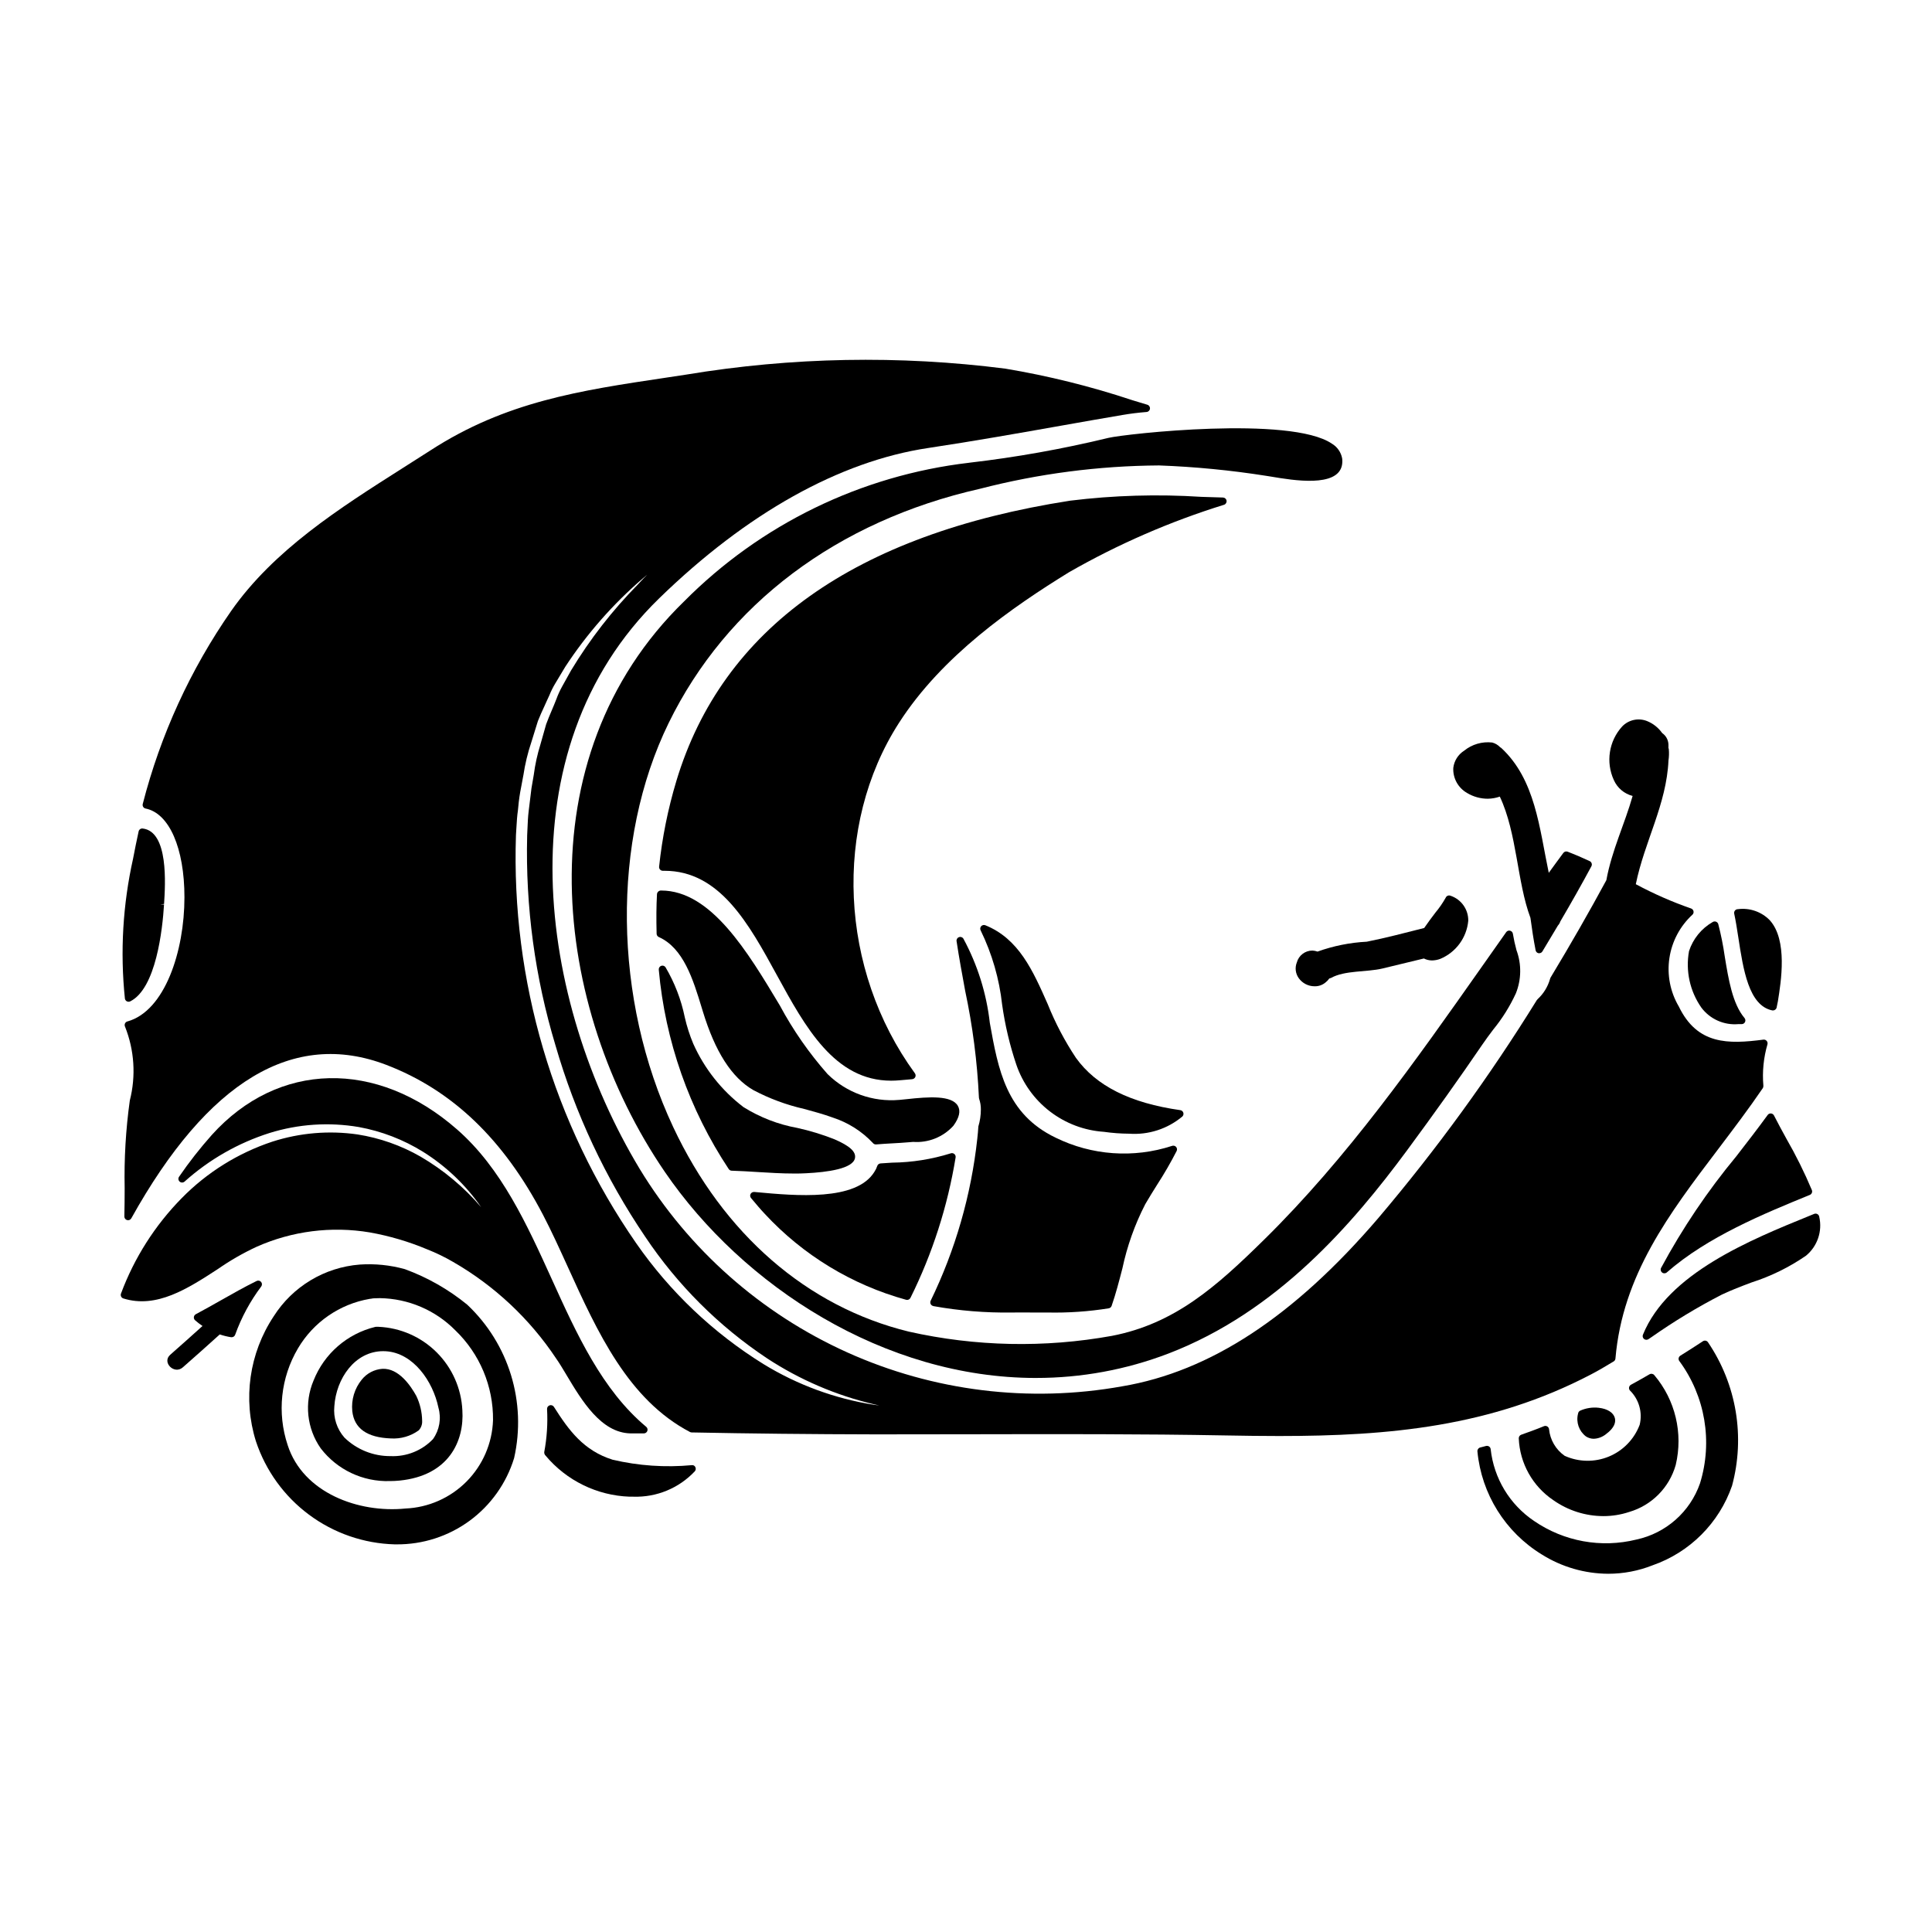
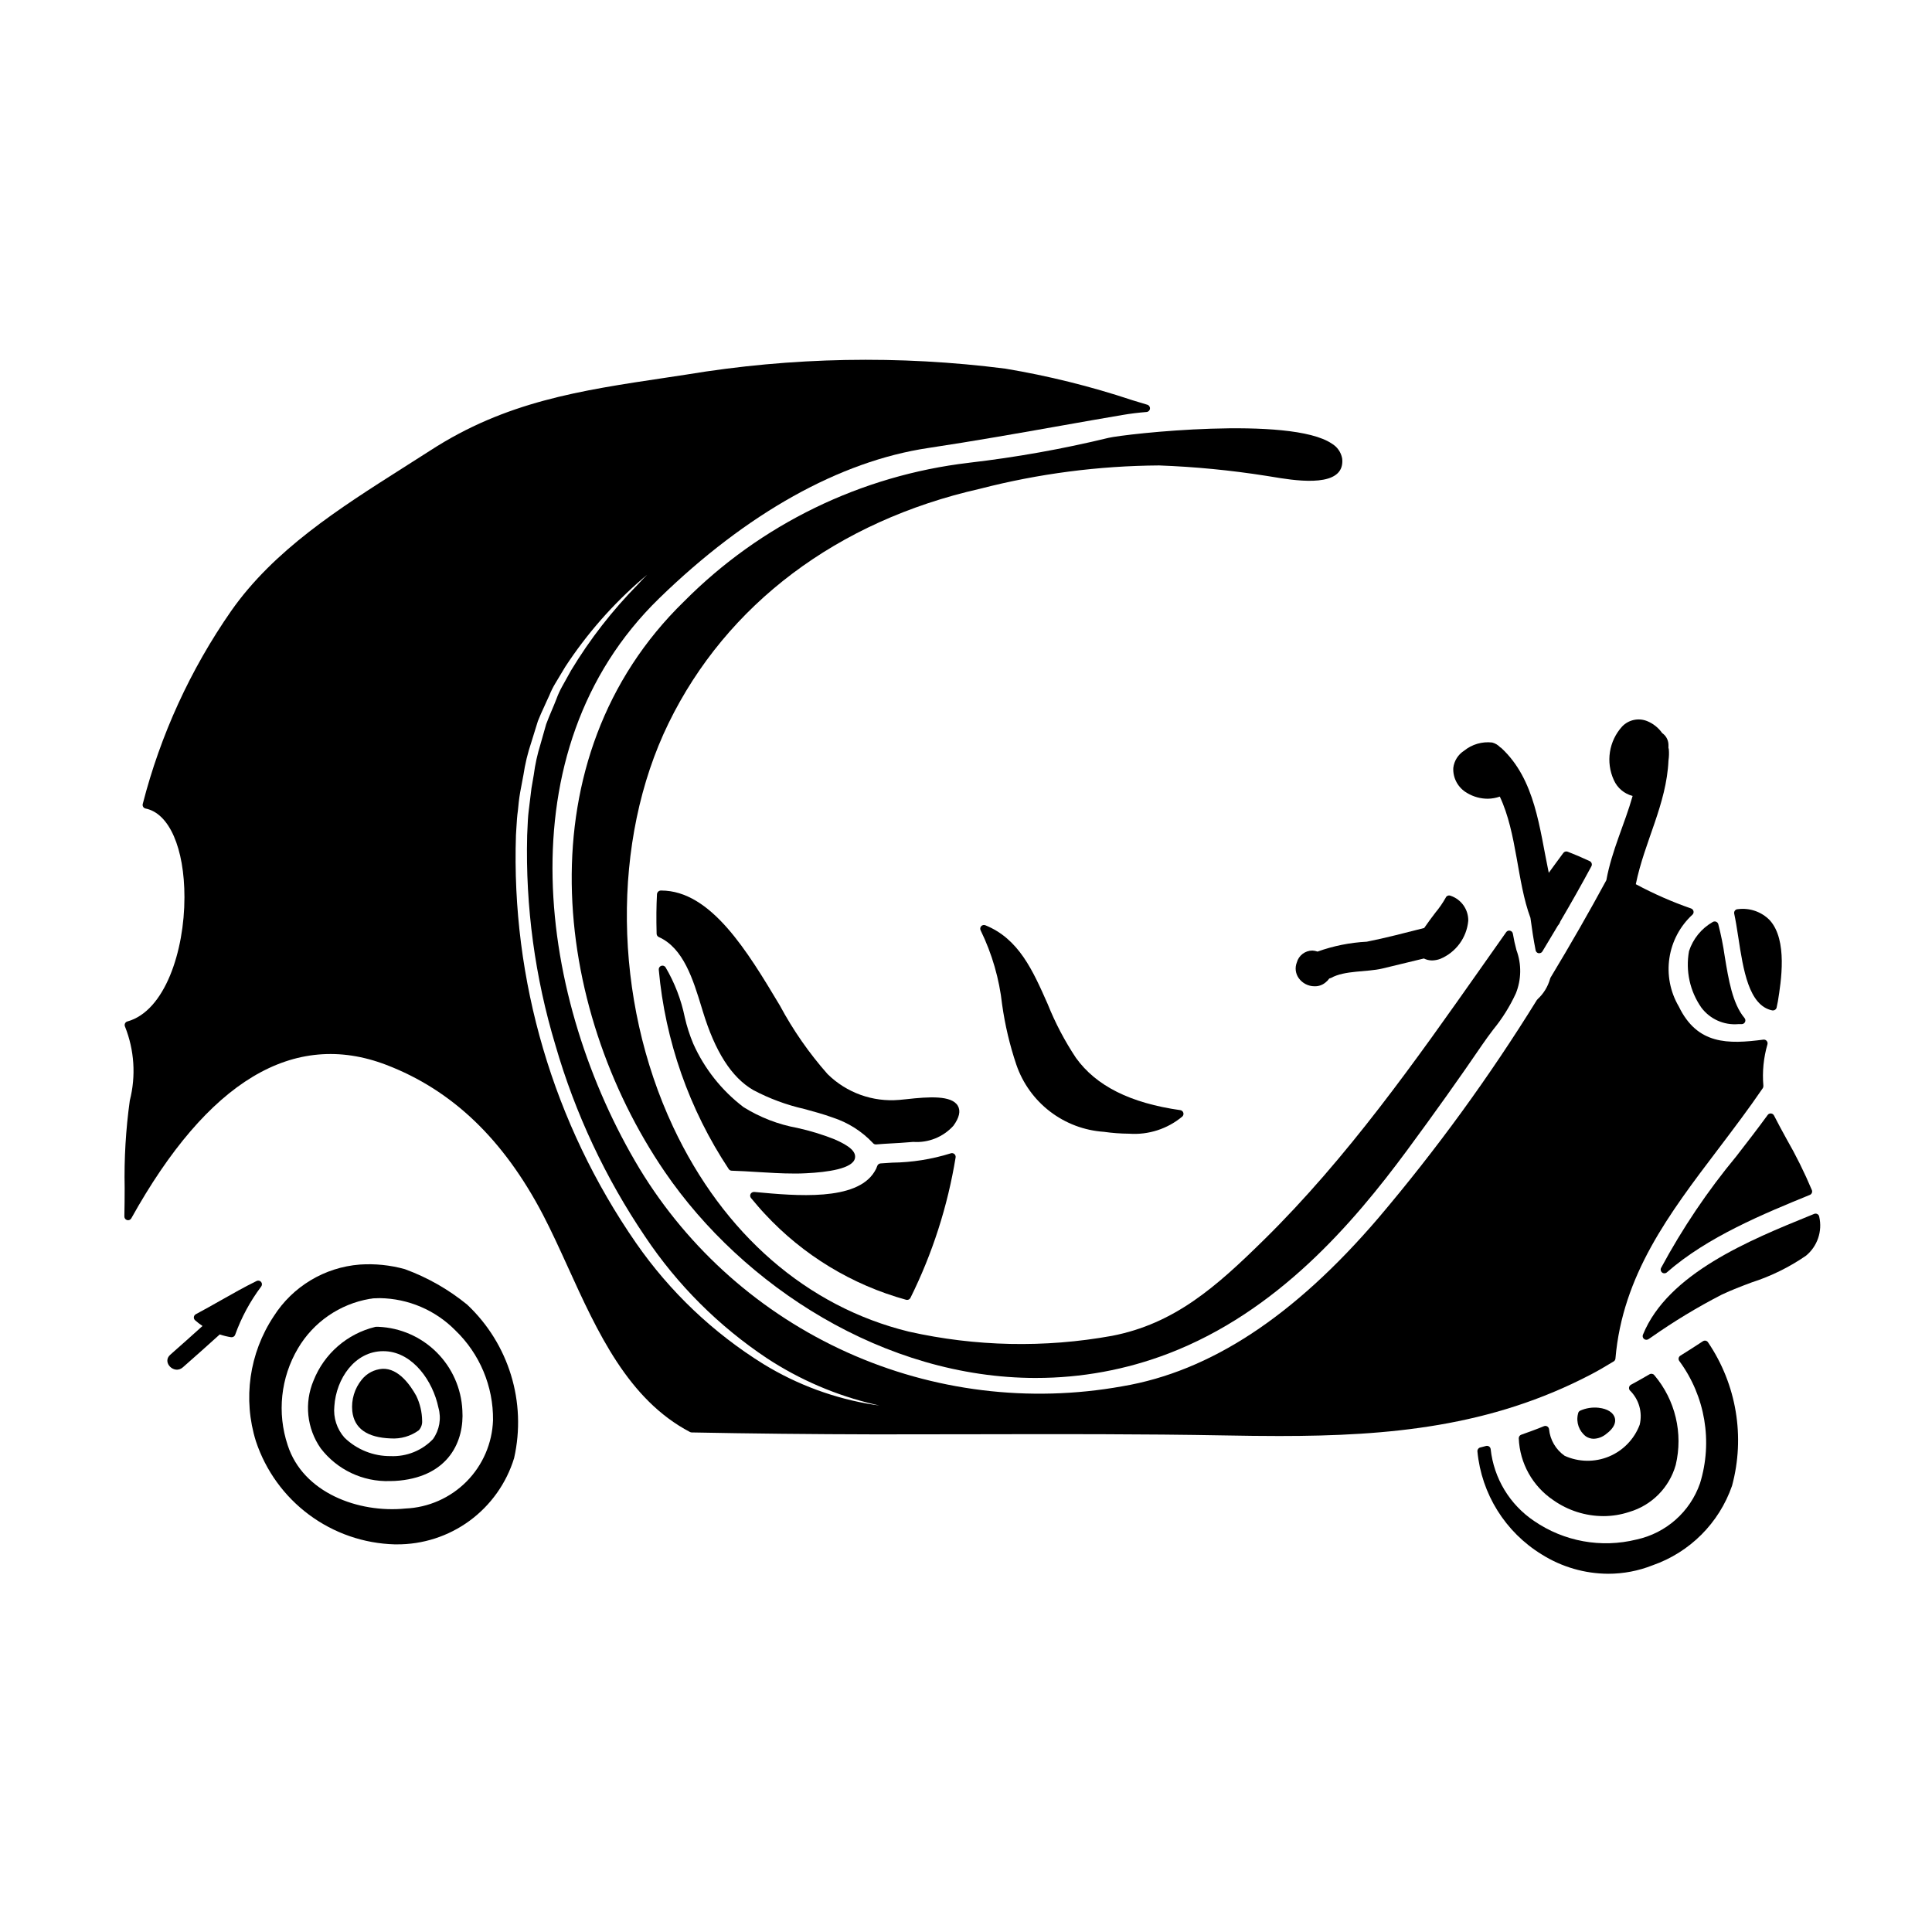
<svg xmlns="http://www.w3.org/2000/svg" fill="#000000" width="800px" height="800px" version="1.1" viewBox="144 144 512 512">
  <g>
    <path d="m329.94 410.99 0.305 0.996c3.269 10.738 7.644 17.57 13.383 20.891h-0.004c4.262 2.258 8.805 3.941 13.512 5.008 2.492 0.676 5.07 1.379 7.551 2.277h-0.004c4.051 1.316 7.707 3.629 10.629 6.727 0.184 0.25 0.477 0.395 0.785 0.395h0.086c1.426-0.125 2.856-0.203 4.281-0.285 1.43-0.078 2.926-0.16 4.383-0.293l1.18-0.094 0.008 0.004c4.008 0.281 7.926-1.297 10.625-4.277 1.574-2.156 1.969-3.938 1.18-5.285-1.637-2.816-7.633-2.422-13.625-1.758-0.75 0.082-1.398 0.152-1.883 0.188v-0.004c-7.035 0.621-13.988-1.883-19.02-6.84-4.91-5.559-9.156-11.668-12.66-18.203-8.551-14.273-18.234-30.438-31.438-30.438-0.555-0.027-1.035 0.379-1.105 0.93-0.172 3.148-0.203 6.586-0.098 10.527 0.012 0.379 0.238 0.715 0.582 0.871 6.543 2.922 9.094 11.285 11.348 18.664z" />
    <path d="m457.59 438.88c-0.109-0.359-0.418-0.621-0.785-0.676-13.266-1.883-22.316-6.414-27.672-13.863-2.973-4.477-5.481-9.246-7.477-14.234-3.938-8.895-7.633-17.297-16.531-20.906-0.387-0.152-0.828-0.051-1.109 0.258-0.277 0.312-0.328 0.77-0.121 1.133 3.008 6.176 4.93 12.82 5.68 19.645 0.758 5.406 2.016 10.727 3.758 15.898 1.684 4.93 4.785 9.25 8.918 12.418 4.133 3.172 9.109 5.047 14.305 5.394 2.211 0.316 4.441 0.48 6.672 0.496 5.117 0.367 10.176-1.27 14.113-4.559 0.266-0.262 0.363-0.648 0.25-1.004z" />
    <path d="m400.79 266.64c-28.598 3.348-55.211 16.297-75.496 36.73-42.762 41.602-34.938 107.54-5.117 151.18 20.727 30.309 58.164 54.629 98.371 54.625l0.004-0.004c11.98 0.012 23.859-2.172 35.051-6.453 28.957-11.09 48.984-34.551 63.191-53.746 7.359-9.969 13.914-19.172 20.031-28.137 0.906-1.344 1.891-2.652 2.883-3.973 2.402-2.934 4.422-6.16 6.008-9.605 1.473-3.66 1.535-7.742 0.168-11.441-0.395-1.445-0.715-2.91-0.961-4.387-0.066-0.387-0.363-0.699-0.746-0.785-0.391-0.098-0.801 0.059-1.027 0.391-2.195 3.109-4.387 6.219-6.574 9.332-17.43 24.754-35.457 50.398-57.59 72.168-12.676 12.477-23.695 22.273-40.336 25.484h-0.004c-17.832 3.223-36.129 2.84-53.812-1.129-26.949-6.59-49.121-25.844-62.438-54.227-15.91-33.918-16.391-75.918-1.219-107.01 15.383-31.512 44.695-53.574 82.531-62.125 15.508-4.004 31.449-6.082 47.465-6.184 9.504 0.352 18.977 1.273 28.375 2.754 0.371 0.055 0.863 0.133 1.445 0.23 5.68 0.953 17.508 2.934 18.652-3.09l-0.004 0.004c0.109-0.59 0.121-1.195 0.039-1.789-0.309-1.629-1.305-3.047-2.734-3.891-10.98-7.449-54.656-2.586-59.18-1.527h0.004c-12.18 2.953-24.531 5.156-36.98 6.598z" />
    <path d="m337.95 454.25c2.269 0.066 4.562 0.207 6.848 0.352 3.148 0.191 6.394 0.395 9.621 0.395 1.078 0 2.156 0 3.231-0.074 5.617-0.277 12.418-1.199 12.93-4.019 0.309-1.684-1.375-3.219-5.445-4.984-3.195-1.266-6.484-2.269-9.84-3.008-5.059-0.918-9.895-2.789-14.258-5.512-5.773-4.394-10.352-10.168-13.312-16.789-0.953-2.266-1.703-4.613-2.25-7.008-0.957-4.684-2.688-9.176-5.117-13.293-0.258-0.363-0.73-0.504-1.148-0.348-0.414 0.16-0.676 0.578-0.629 1.023 1.695 18.883 8.074 37.051 18.555 52.852 0.188 0.262 0.492 0.418 0.816 0.414z" />
-     <path d="m391.34 490.13c6.852 1.234 13.809 1.805 20.77 1.699 1.863-0.027 3.797 0 5.766 0h3.723c5.438 0.117 10.871-0.254 16.238-1.113 0.348-0.062 0.637-0.309 0.754-0.645 1.117-3.223 1.992-6.602 2.836-9.863h0.004c1.254-5.938 3.293-11.684 6.07-17.082 1.004-1.734 2.066-3.434 3.121-5.117 1.883-2.906 3.617-5.902 5.199-8.98 0.18-0.367 0.113-0.809-0.164-1.109-0.281-0.293-0.711-0.387-1.09-0.238-10.172 3.312-21.234 2.527-30.832-2.195-13.102-6.297-15.199-18.008-17.426-30.422-0.883-7.82-3.262-15.395-7.004-22.312-0.246-0.398-0.738-0.566-1.176-0.402-0.438 0.164-0.703 0.613-0.629 1.074 0.676 4.481 1.492 8.875 2.273 13.129 1.988 9.332 3.211 18.809 3.652 28.34 0.004 0.105 0.023 0.207 0.055 0.305 0.312 0.906 0.469 1.859 0.457 2.816 0 1.531-0.223 3.051-0.664 4.516-0.066 1.066-0.156 2.156-0.285 3.262-1.625 14.914-5.805 29.434-12.359 42.926-0.129 0.277-0.129 0.602 0.012 0.875 0.141 0.27 0.398 0.465 0.699 0.52z" />
-     <path d="m469.05 276.68c-0.074-0.469-0.469-0.816-0.945-0.832-1.898-0.055-3.797-0.113-5.695-0.176-11.609-0.75-23.266-0.41-34.812 1.012-57.07 8.883-92.168 33.852-104.35 74.27-2.231 7.414-3.766 15.023-4.578 22.727-0.027 0.277 0.062 0.551 0.25 0.758s0.453 0.328 0.73 0.328c0.152-0.012 0.309-0.012 0.461 0 14.656 0 22.348 14.07 29.785 27.68 7.519 13.75 15.277 27.945 30.262 27.945 0.75 0 1.523-0.039 2.309-0.109 0.52-0.035 1.09-0.09 1.691-0.145 0.504-0.047 1.039-0.098 1.574-0.141v-0.004c0.359-0.027 0.676-0.246 0.828-0.574 0.148-0.328 0.105-0.715-0.113-1-19.992-27.426-21.727-65.594-4.223-92.824 11.449-17.84 30.117-30.727 45.098-39.961h0.004c12.996-7.441 26.773-13.434 41.078-17.871 0.449-0.156 0.719-0.613 0.645-1.082z" />
    <path d="m343.4 461.93c1.062 1.273 2.141 2.559 3.289 3.766v0.004c10.121 10.926 23.09 18.805 37.449 22.758 0.086 0.02 0.176 0.031 0.262 0.031 0.375 0 0.719-0.215 0.883-0.551 5.824-11.738 9.855-24.281 11.965-37.211 0.055-0.348-0.082-0.699-0.355-0.922-0.277-0.219-0.645-0.277-0.973-0.148-5.019 1.566-10.238 2.394-15.492 2.457-1.062 0.066-2.094 0.129-3.086 0.203v0.004c-0.395 0.031-0.734 0.293-0.859 0.668-0.176 0.539-0.422 1.051-0.734 1.52-4.785 7.871-20.816 6.394-31.43 5.41l-0.441-0.039v0.004c-0.395-0.027-0.77 0.176-0.965 0.523-0.184 0.352-0.137 0.781 0.117 1.09z" />
    <path d="m594.87 411.02c2.289 3.055 5.996 4.715 9.801 4.383h0.926c0.375-0.012 0.711-0.238 0.863-0.582 0.152-0.344 0.094-0.746-0.148-1.035-3.188-3.793-4.231-10.176-5.242-16.348v0.004c-0.41-2.875-0.984-5.727-1.711-8.539-0.09-0.305-0.316-0.547-0.613-0.652-0.297-0.109-0.629-0.066-0.887 0.109-2.969 1.703-5.199 4.449-6.254 7.703-0.949 5.223 0.227 10.605 3.266 14.957z" />
-     <path d="m613.33 439.08c-0.344-0.031-0.676 0.117-0.875 0.395-2.699 3.703-5.562 7.402-8.336 10.98-7.602 9.172-14.273 19.074-19.918 29.562-0.215 0.418-0.098 0.934 0.277 1.223 0.375 0.289 0.902 0.27 1.254-0.043 10.762-9.445 25.805-15.59 37.891-20.535h0.004c0.496-0.203 0.734-0.766 0.543-1.266-1.965-4.672-4.215-9.215-6.742-13.605-1.18-2.164-2.328-4.242-3.297-6.172h-0.004c-0.152-0.305-0.457-0.512-0.797-0.539z" />
+     <path d="m613.33 439.08c-0.344-0.031-0.676 0.117-0.875 0.395-2.699 3.703-5.562 7.402-8.336 10.98-7.602 9.172-14.273 19.074-19.918 29.562-0.215 0.418-0.098 0.934 0.277 1.223 0.375 0.289 0.902 0.27 1.254-0.043 10.762-9.445 25.805-15.59 37.891-20.535h0.004c0.496-0.203 0.734-0.766 0.543-1.266-1.965-4.672-4.215-9.215-6.742-13.605-1.18-2.164-2.328-4.242-3.297-6.172h-0.004c-0.152-0.305-0.457-0.512-0.797-0.539" />
    <path d="m613.67 411.77c0.066 0.008 0.133 0.008 0.199 0 0.477 0.004 0.887-0.34 0.965-0.809 0.051-0.297 0.113-0.578 0.172-0.863l0.148-0.711c0.852-5.273 2.621-16.246-2.141-21.508h0.004c-2.195-2.258-5.328-3.344-8.449-2.941-0.305-0.004-0.598 0.129-0.789 0.367-0.188 0.234-0.258 0.539-0.195 0.832 0.395 1.828 0.738 4.008 1.09 6.297 1.305 8.488 2.75 18.066 8.996 19.336z" />
    <path d="m532.81 354.16c1.664 0.996 3.57 1.52 5.508 1.512 1.074-0.02 2.137-0.211 3.148-0.562 4.578 9.676 4.535 22.559 8.117 32.133 0.395 2.961 0.828 5.832 1.371 8.586 0.07 0.398 0.387 0.715 0.785 0.785 0.059 0.004 0.117 0.004 0.176 0 0.34 0 0.66-0.18 0.836-0.473 1.426-2.344 2.781-4.613 4.106-6.852 0.297-0.32 0.516-0.699 0.652-1.109 2.953-5.035 5.688-9.875 8.227-14.602l-0.004-0.004c0.137-0.238 0.16-0.527 0.07-0.785-0.086-0.258-0.273-0.469-0.516-0.582-2.043-0.953-3.938-1.77-5.84-2.5h-0.004c-0.41-0.16-0.879-0.023-1.145 0.332-1.305 1.746-2.574 3.516-3.859 5.269-2.488-11.84-3.543-24.723-12.594-33.098-0.09-0.086-0.191-0.102-0.285-0.176v-0.004c-0.574-0.609-1.309-1.047-2.117-1.258-2.672-0.305-5.352 0.48-7.438 2.176-1.59 1.012-2.641 2.68-2.867 4.551-0.137 2.734 1.285 5.312 3.672 6.66z" />
    <path d="m571.64 504.79c0.266-0.16 0.441-0.441 0.469-0.754 1.891-22.113 14.195-38.34 27.234-55.516 3.938-5.207 8.035-10.594 11.809-16.137l-0.004-0.004c0.133-0.199 0.188-0.438 0.164-0.672-0.316-3.691 0.051-7.41 1.086-10.969 0.082-0.316 0-0.652-0.219-0.898-0.211-0.25-0.535-0.371-0.859-0.328-9.359 1.215-17.523 1.387-22.434-8.816h-0.004c-2.262-3.856-3.137-8.371-2.473-12.793 0.664-4.426 2.82-8.484 6.113-11.512 0.246-0.238 0.352-0.59 0.273-0.926-0.082-0.332-0.328-0.605-0.652-0.715-5.043-1.75-9.938-3.902-14.637-6.43 2.316-11.352 8.137-21.133 8.66-32.797v-0.004c0.145-0.977 0.172-1.969 0.086-2.957 0-0.125-0.078-0.242-0.098-0.371 0-0.332 0.023-0.645 0-0.98v0.004c-0.07-1.184-0.68-2.273-1.656-2.945-1.012-1.434-2.418-2.547-4.047-3.195-2.277-0.891-4.871-0.32-6.562 1.449-3.516 3.859-4.383 9.449-2.207 14.195 0.926 2.094 2.762 3.648 4.981 4.215-2.09 7.418-5.512 14.391-6.961 22.32-4.496 8.316-9.34 16.781-14.82 25.871l-0.004 0.004c-0.051 0.102-0.09 0.215-0.109 0.328-0.582 2.039-1.711 3.879-3.269 5.316-0.082 0.066-0.156 0.152-0.215 0.242-12.555 20.289-26.605 39.613-42.039 57.809-22.328 26.062-44.523 40.629-67.844 44.562-24.645 4.43-50.055 1.297-72.883-8.992-22.828-10.289-42.008-27.25-55.012-48.648-26.734-44.395-36.508-110.65 5.211-151.21 23.172-22.539 47.816-36.305 71.242-39.809 12.008-1.805 24.07-3.938 35.734-6.004 5.254-0.93 10.512-1.863 15.797-2.754 2.031-0.352 4.168-0.613 6.356-0.789 0.477-0.031 0.855-0.402 0.906-0.875 0.051-0.473-0.242-0.914-0.695-1.047l-4.078-1.234v-0.004c-10.949-3.637-22.164-6.422-33.543-8.324-28.117-3.594-56.605-3.066-84.566 1.574l-5.449 0.824c-22.758 3.398-42.422 6.34-62.367 19.277-2.441 1.574-4.922 3.148-7.414 4.723-16.723 10.629-34.016 21.605-45.383 37.82-10.797 15.516-18.73 32.836-23.426 51.141-0.066 0.266-0.027 0.543 0.117 0.773s0.379 0.391 0.645 0.441c6.25 1.25 10.289 10.484 10.289 23.523 0 14.273-5.191 30.156-15.121 32.902l-0.004-0.004c-0.277 0.078-0.508 0.273-0.629 0.535-0.121 0.262-0.121 0.566 0 0.828 2.488 6.231 2.934 13.094 1.273 19.598-1.07 7.68-1.523 15.434-1.363 23.188 0 2.477-0.023 4.977-0.078 7.531v-0.004c-0.008 0.453 0.289 0.852 0.727 0.969 0.434 0.117 0.895-0.074 1.113-0.469 20.262-36.414 43.016-50.082 67.605-40.656 17.441 6.691 31.016 19.68 41.492 39.711 2.254 4.328 4.352 8.934 6.578 13.816 7.871 17.32 16.016 35.184 32.391 43.762 0.137 0.066 0.285 0.105 0.438 0.109 15.473 0.305 31.855 0.477 48.699 0.512 8.715 0 17.418-0.012 26.113-0.031 21.879-0.043 44.508-0.094 66.758 0.316 4.769 0.09 9.469 0.152 14.117 0.152 29.223 0 56.141-2.469 82.605-16.301 1.758-0.918 3.625-1.984 6.043-3.465zm-195.98 11.492v0.004c-10.402-1.629-20.375-5.297-29.348-10.801-13.32-8.266-24.805-19.176-33.742-32.055-21.953-31.684-33.117-69.594-31.836-108.12 0.043-0.66 0.086-1.328 0.121-1.988 0.094-1.574 0.18-3.078 0.395-4.523l0.086-0.828v0.004c0.156-1.824 0.418-3.641 0.785-5.438 0.203-1.02 0.395-2.039 0.57-3.047h0.004c0.449-3.012 1.164-5.981 2.137-8.863 0.371-1.227 0.75-2.445 1.129-3.644l0.594-1.902c0.527-1.348 1.129-2.656 1.723-3.938l0.531-1.18c0.273-0.562 0.523-1.141 0.789-1.715 0.43-1.074 0.945-2.113 1.543-3.106 0.887-1.516 1.77-2.973 2.648-4.414 5.742-8.777 12.699-16.695 20.66-23.523l1.074-0.891c-0.395 0.395-0.727 0.727-1.027 1.02l-1.406 1.512c-6.793 6.883-12.754 14.547-17.75 22.828-0.789 1.402-1.574 2.836-2.406 4.328-0.582 1.059-1.082 2.156-1.492 3.293-0.203 0.516-0.395 1.031-0.633 1.574l-0.648 1.539c-0.477 1.125-0.957 2.262-1.418 3.516-0.488 1.66-0.969 3.387-1.453 5.117l-0.059 0.211c-0.824 2.637-1.418 5.344-1.773 8.086-0.191 1.18-0.395 2.363-0.613 3.566l-0.754 6.156c-0.176 1.469-0.234 2.914-0.293 4.328-0.027 0.684-0.059 1.371-0.098 2.09l0.004 0.004c-0.465 18.793 2.07 37.539 7.5 55.535 5.219 18.059 13.25 35.18 23.793 50.742 8.531 12.758 19.5 23.703 32.277 32.207 8.688 5.699 18.309 9.828 28.426 12.199l1.324 0.305z" />
-     <path d="m177.61 409.36c0.145 0.074 0.305 0.113 0.465 0.113 0.152 0 0.301-0.035 0.438-0.102 6.856-3.414 8.551-19.078 8.957-25.652l-0.984-0.062 0.992-0.09c0.336-5.25 1.223-19.207-5.672-20.004-0.508-0.059-0.977 0.285-1.074 0.789-0.512 2.391-1.023 4.809-1.469 7.211-2.715 12.16-3.449 24.68-2.164 37.07 0.047 0.309 0.234 0.578 0.512 0.727z" />
-     <path d="m327.35 532.28c-7.039 0.66-14.145 0.172-21.027-1.449-7.68-2.422-11.578-7.773-15.535-14.008-0.242-0.375-0.711-0.535-1.133-0.395-0.426 0.141-0.703 0.547-0.68 0.996 0.211 3.812-0.039 7.637-0.746 11.387-0.027 0.348 0.102 0.691 0.352 0.938 5.539 6.621 13.633 10.582 22.262 10.887h1c6.144 0.203 12.078-2.246 16.285-6.723 0.27-0.297 0.328-0.723 0.16-1.078-0.148-0.379-0.535-0.609-0.938-0.555z" />
-     <path d="m294.12 508.38c4.082 6.824 9.164 15.32 16.965 15.484h1.18 2.359c0.414 0 0.785-0.258 0.926-0.648 0.141-0.387 0.023-0.824-0.293-1.09-11.707-9.766-18.477-24.691-25.023-39.125-6.555-14.434-13.332-29.398-25.125-39.703-21.285-18.637-47.406-18.039-64.988 1.484-3.113 3.5-6.008 7.191-8.66 11.055-0.289 0.406-0.227 0.969 0.148 1.301 0.375 0.332 0.941 0.328 1.312-0.012 6.508-5.84 14.188-10.23 22.523-12.875 7.648-2.379 15.746-2.918 23.641-1.574 6.059 1.105 11.852 3.34 17.078 6.594 6.055 3.797 11.277 8.781 15.352 14.652-4.574-5.34-10.008-9.871-16.082-13.414-5.152-2.953-10.801-4.941-16.668-5.867-7.586-1.094-15.32-0.438-22.613 1.914-9.07 3.012-17.293 8.137-23.988 14.957-7.09 7.203-12.578 15.828-16.105 25.305-0.094 0.254-0.078 0.531 0.039 0.777 0.117 0.242 0.332 0.426 0.586 0.508 8.824 2.754 17.074-2.606 25.07-7.805 3.234-2.25 6.66-4.219 10.234-5.879 9.406-4.191 19.84-5.519 29.996-3.816 5.223 0.926 10.324 2.434 15.215 4.488 2.363 0.93 4.648 2.035 6.84 3.312 10.965 6.305 20.316 15.062 27.324 25.586 0.867 1.227 1.785 2.766 2.758 4.391z" />
    <path d="m626.12 466.48c-0.035-0.301-0.211-0.57-0.477-0.727-0.266-0.152-0.586-0.176-0.867-0.059l-1.074 0.438c-15.922 6.473-37.727 15.352-44.305 31.574-0.125 0.301-0.086 0.648 0.094 0.918 0.184 0.273 0.492 0.434 0.82 0.434 0.191 0 0.383-0.059 0.547-0.164l0.727-0.488c5.969-4.195 12.219-7.981 18.707-11.32 2.488-1.18 5.234-2.227 7.894-3.227h0.004c5.125-1.645 9.98-4.031 14.418-7.086 3.019-2.492 4.379-6.473 3.512-10.293z" />
    <path d="m566.34 525.29c1.164-0.043 2.285-0.457 3.203-1.18 2.461-1.793 2.668-3.336 2.41-4.328-0.375-1.43-1.969-2.438-4.219-2.695l-0.004-0.004c-1.691-0.199-3.406 0.062-4.965 0.754-0.207 0.094-0.375 0.258-0.473 0.465-0.047 0.125-0.086 0.258-0.109 0.391-0.555 2.234 0.273 4.582 2.106 5.973 0.609 0.398 1.32 0.617 2.051 0.625z" />
    <path d="m596.04 499.3c-0.258-0.055-0.531-0.004-0.75 0.141-1.969 1.301-3.957 2.562-5.981 3.828v0.004c-0.234 0.141-0.395 0.375-0.449 0.645-0.051 0.27 0.012 0.547 0.176 0.766 6.871 9.324 8.906 21.359 5.481 32.426-2.633 7.559-9.012 13.195-16.832 14.883-9.332 2.316-19.203 0.527-27.129-4.914-6.457-4.336-10.668-11.301-11.512-19.035-0.031-0.289-0.188-0.551-0.43-0.715-0.242-0.156-0.543-0.203-0.824-0.125-0.527 0.152-1.023 0.277-1.52 0.395-0.469 0.117-0.781 0.559-0.738 1.043 1.074 11.277 7.394 21.395 17.059 27.309 5.273 3.312 11.371 5.086 17.598 5.113 4.031 0 8.023-0.762 11.773-2.246 9.863-3.438 17.613-11.195 21.043-21.062 3.512-12.984 1.199-26.855-6.34-37.996-0.137-0.23-0.363-0.395-0.625-0.457z" />
    <path d="m554.51 522.74c-0.039-0.305-0.215-0.57-0.48-0.727-0.262-0.152-0.582-0.176-0.867-0.059-1.969 0.82-4.004 1.543-6.027 2.266-0.398 0.148-0.66 0.531-0.648 0.957 0.27 6.617 3.68 12.711 9.18 16.398 3.875 2.727 8.496 4.195 13.238 4.211 2.316 0.004 4.621-0.367 6.824-1.094 5.992-1.75 10.66-6.461 12.355-12.469 1.996-8.387-0.109-17.223-5.68-23.797-0.309-0.375-0.844-0.469-1.262-0.227-1.613 0.945-3.254 1.863-4.93 2.777h0.004c-0.262 0.145-0.445 0.398-0.496 0.691-0.055 0.293 0.027 0.598 0.223 0.82 2.406 2.363 3.391 5.82 2.586 9.098-1.438 3.812-4.394 6.859-8.16 8.418-3.769 1.555-8.012 1.484-11.723-0.199-2.344-1.641-3.856-4.219-4.137-7.066z" />
    <path d="m251.32 480.35-0.074-0.023c-3.867-1.07-7.883-1.477-11.883-1.207-9.348 0.723-17.805 5.805-22.832 13.719-6.481 9.762-8.211 21.93-4.711 33.109 2.582 7.781 7.496 14.578 14.074 19.465 6.578 4.891 14.504 7.633 22.699 7.859h0.473-0.004c6.969 0.059 13.766-2.133 19.383-6.25 5.617-4.121 9.754-9.941 11.797-16.602 3.356-14.809-1.379-30.285-12.441-40.684-4.934-4.023-10.504-7.199-16.48-9.387zm0.113 63.426c-12.422 1.242-27.109-4.141-31.195-16.793-2.848-8.539-1.855-17.895 2.723-25.645 4.102-6.957 11.055-11.758 19.016-13.125 0.133-0.004 0.262-0.02 0.391-0.043 0.242-0.059 0.488-0.094 0.734-0.102 0.527-0.031 1.059-0.047 1.574-0.047 7.519 0.113 14.695 3.172 19.98 8.523 6.477 6.219 10.098 14.84 10 23.82-0.207 6.109-2.715 11.918-7.019 16.258-4.309 4.34-10.094 6.894-16.203 7.152z" />
    <path d="m244.33 495.62h-0.703c-0.059 0-0.121 0.008-0.176 0.023-7.438 1.797-13.535 7.098-16.352 14.207-2.512 5.926-1.789 12.723 1.906 17.988 4.348 5.664 11.156 8.887 18.293 8.66 0.855 0 1.719-0.043 2.586-0.129 13.094-1.312 17.188-10.492 16.648-18.648v-0.004c-0.281-5.785-2.715-11.258-6.824-15.348-4.106-4.086-9.59-6.496-15.379-6.75zm14.418 29.762v-0.004c-2.918 3.047-7.004 4.688-11.219 4.508-4.555 0.043-8.949-1.711-12.223-4.879-2.023-2.277-3.004-5.297-2.699-8.332 0.473-7.316 5.422-14.602 12.957-14.602 0.242 0 0.484 0 0.73 0.023 7.184 0.461 12.426 7.871 13.898 14.957 0.809 2.852 0.277 5.914-1.445 8.324z" />
    <path d="m245.36 506.75c-2.148 0.145-4.137 1.18-5.484 2.859-1.914 2.344-2.82 5.348-2.516 8.359 0.5 4.574 3.914 7.008 10.234 7.231 2.633 0.164 5.242-0.598 7.379-2.148 0.641-0.688 0.965-1.609 0.898-2.547-0.031-2.277-0.559-4.519-1.543-6.57-1.531-2.773-4.68-7.375-8.969-7.184z" />
    <path d="m213.2 483.73c-0.289-0.348-0.773-0.453-1.18-0.262-3.203 1.574-6.266 3.305-9.504 5.141-2.172 1.227-4.363 2.473-6.621 3.672-0.285 0.152-0.477 0.434-0.516 0.75-0.039 0.32 0.082 0.641 0.32 0.852 0.621 0.551 1.277 1.055 1.969 1.516-2.844 2.555-5.684 5.117-8.555 7.629-2.285 2.008 1.062 5.336 3.336 3.336 3.289-2.887 6.551-5.797 9.793-8.727l0.004 0.004c0.98 0.332 1.988 0.582 3.012 0.738 0.043 0.004 0.09 0.004 0.137 0 0.414 0 0.781-0.258 0.922-0.645 1.648-4.586 3.977-8.898 6.906-12.793 0.273-0.359 0.262-0.863-0.023-1.211z" />
    <path d="m493.16 396.18c-0.438-0.156-0.891-0.246-1.355-0.27-1.93-0.004-3.625 1.285-4.133 3.148-0.551 1.383-0.359 2.949 0.504 4.16 0.961 1.344 2.512 2.148 4.164 2.156 1.086 0.039 2.141-0.332 2.965-1.035 0.371-0.293 0.695-0.637 0.965-1.023 0.152-0.039 0.305-0.086 0.453-0.145 3.648-2.051 9.445-1.516 13.598-2.496 3.68-0.875 7.356-1.77 11.02-2.664h0.004c0.66 0.332 1.395 0.508 2.137 0.516 0.762-0.012 1.516-0.152 2.231-0.426 4.133-1.738 6.977-5.609 7.391-10.078 0.055-3-1.848-5.691-4.695-6.641-0.246-0.102-0.523-0.102-0.766 0.004-0.246 0.102-0.438 0.301-0.535 0.551-0.785 1.391-1.695 2.707-2.723 3.934-1.039 1.367-2.074 2.754-2.961 4.059-5.051 1.273-10.109 2.621-15.203 3.629-4.457 0.23-8.859 1.113-13.059 2.621z" />
  </g>
</svg>